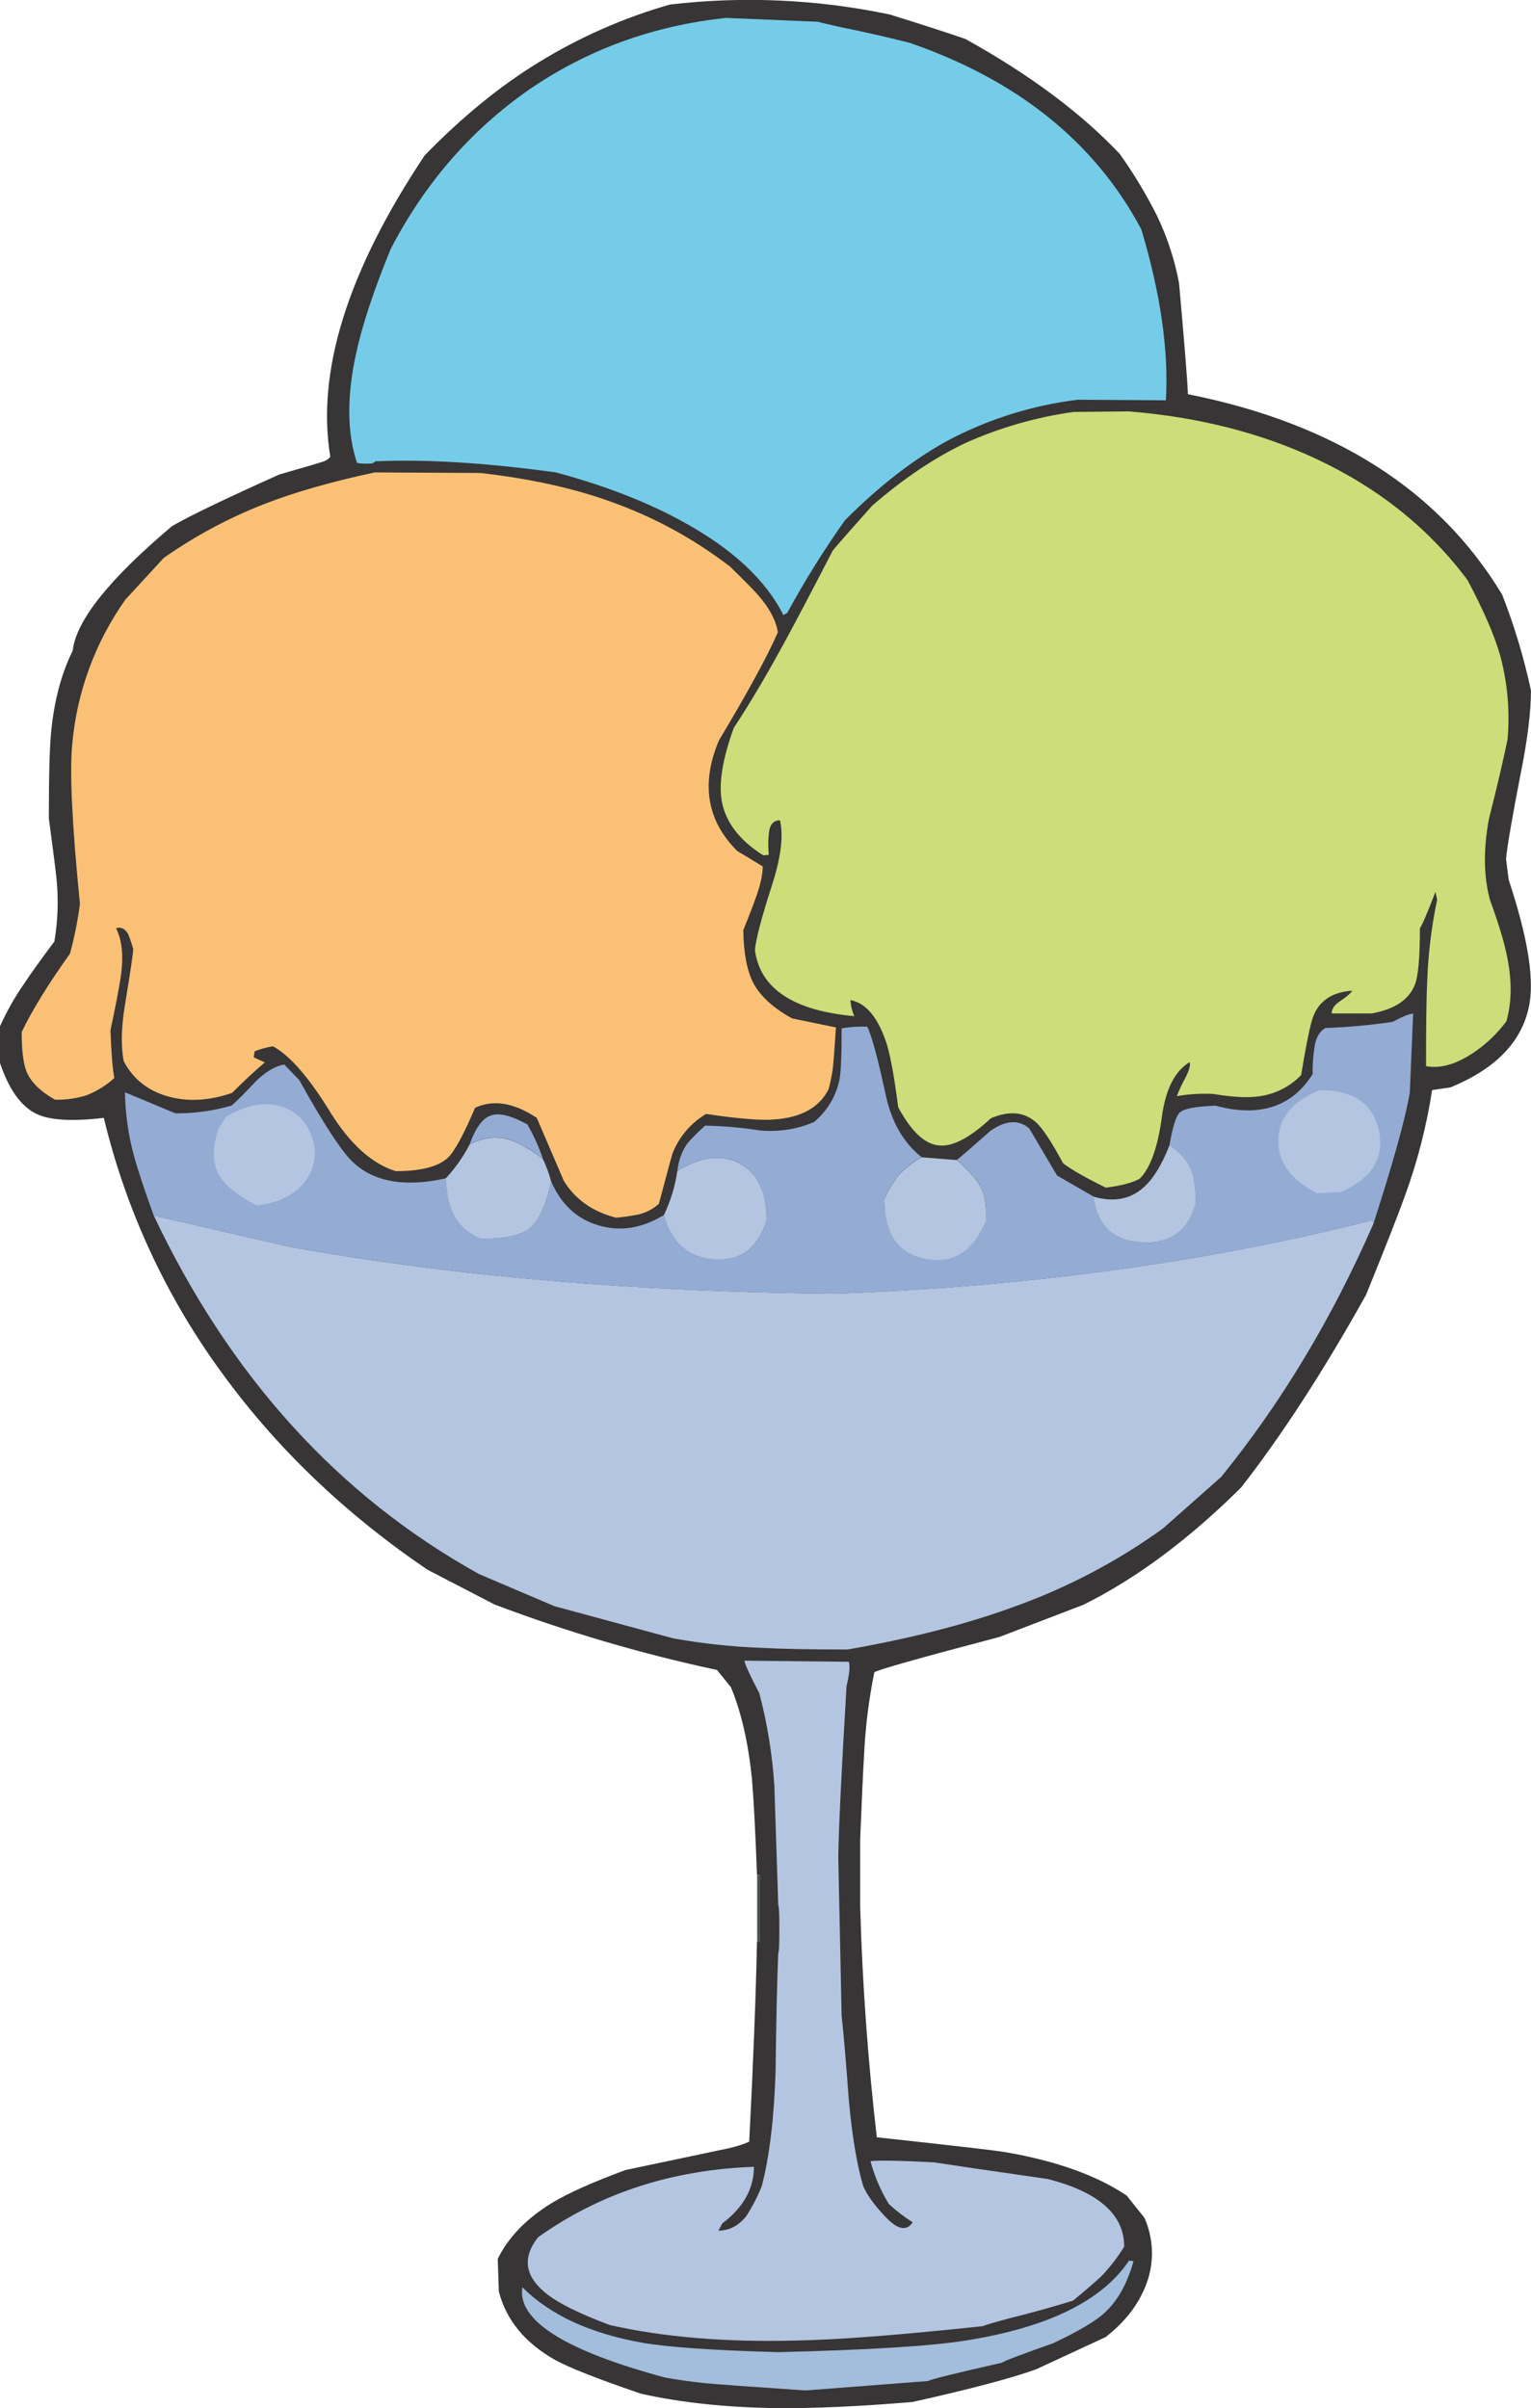
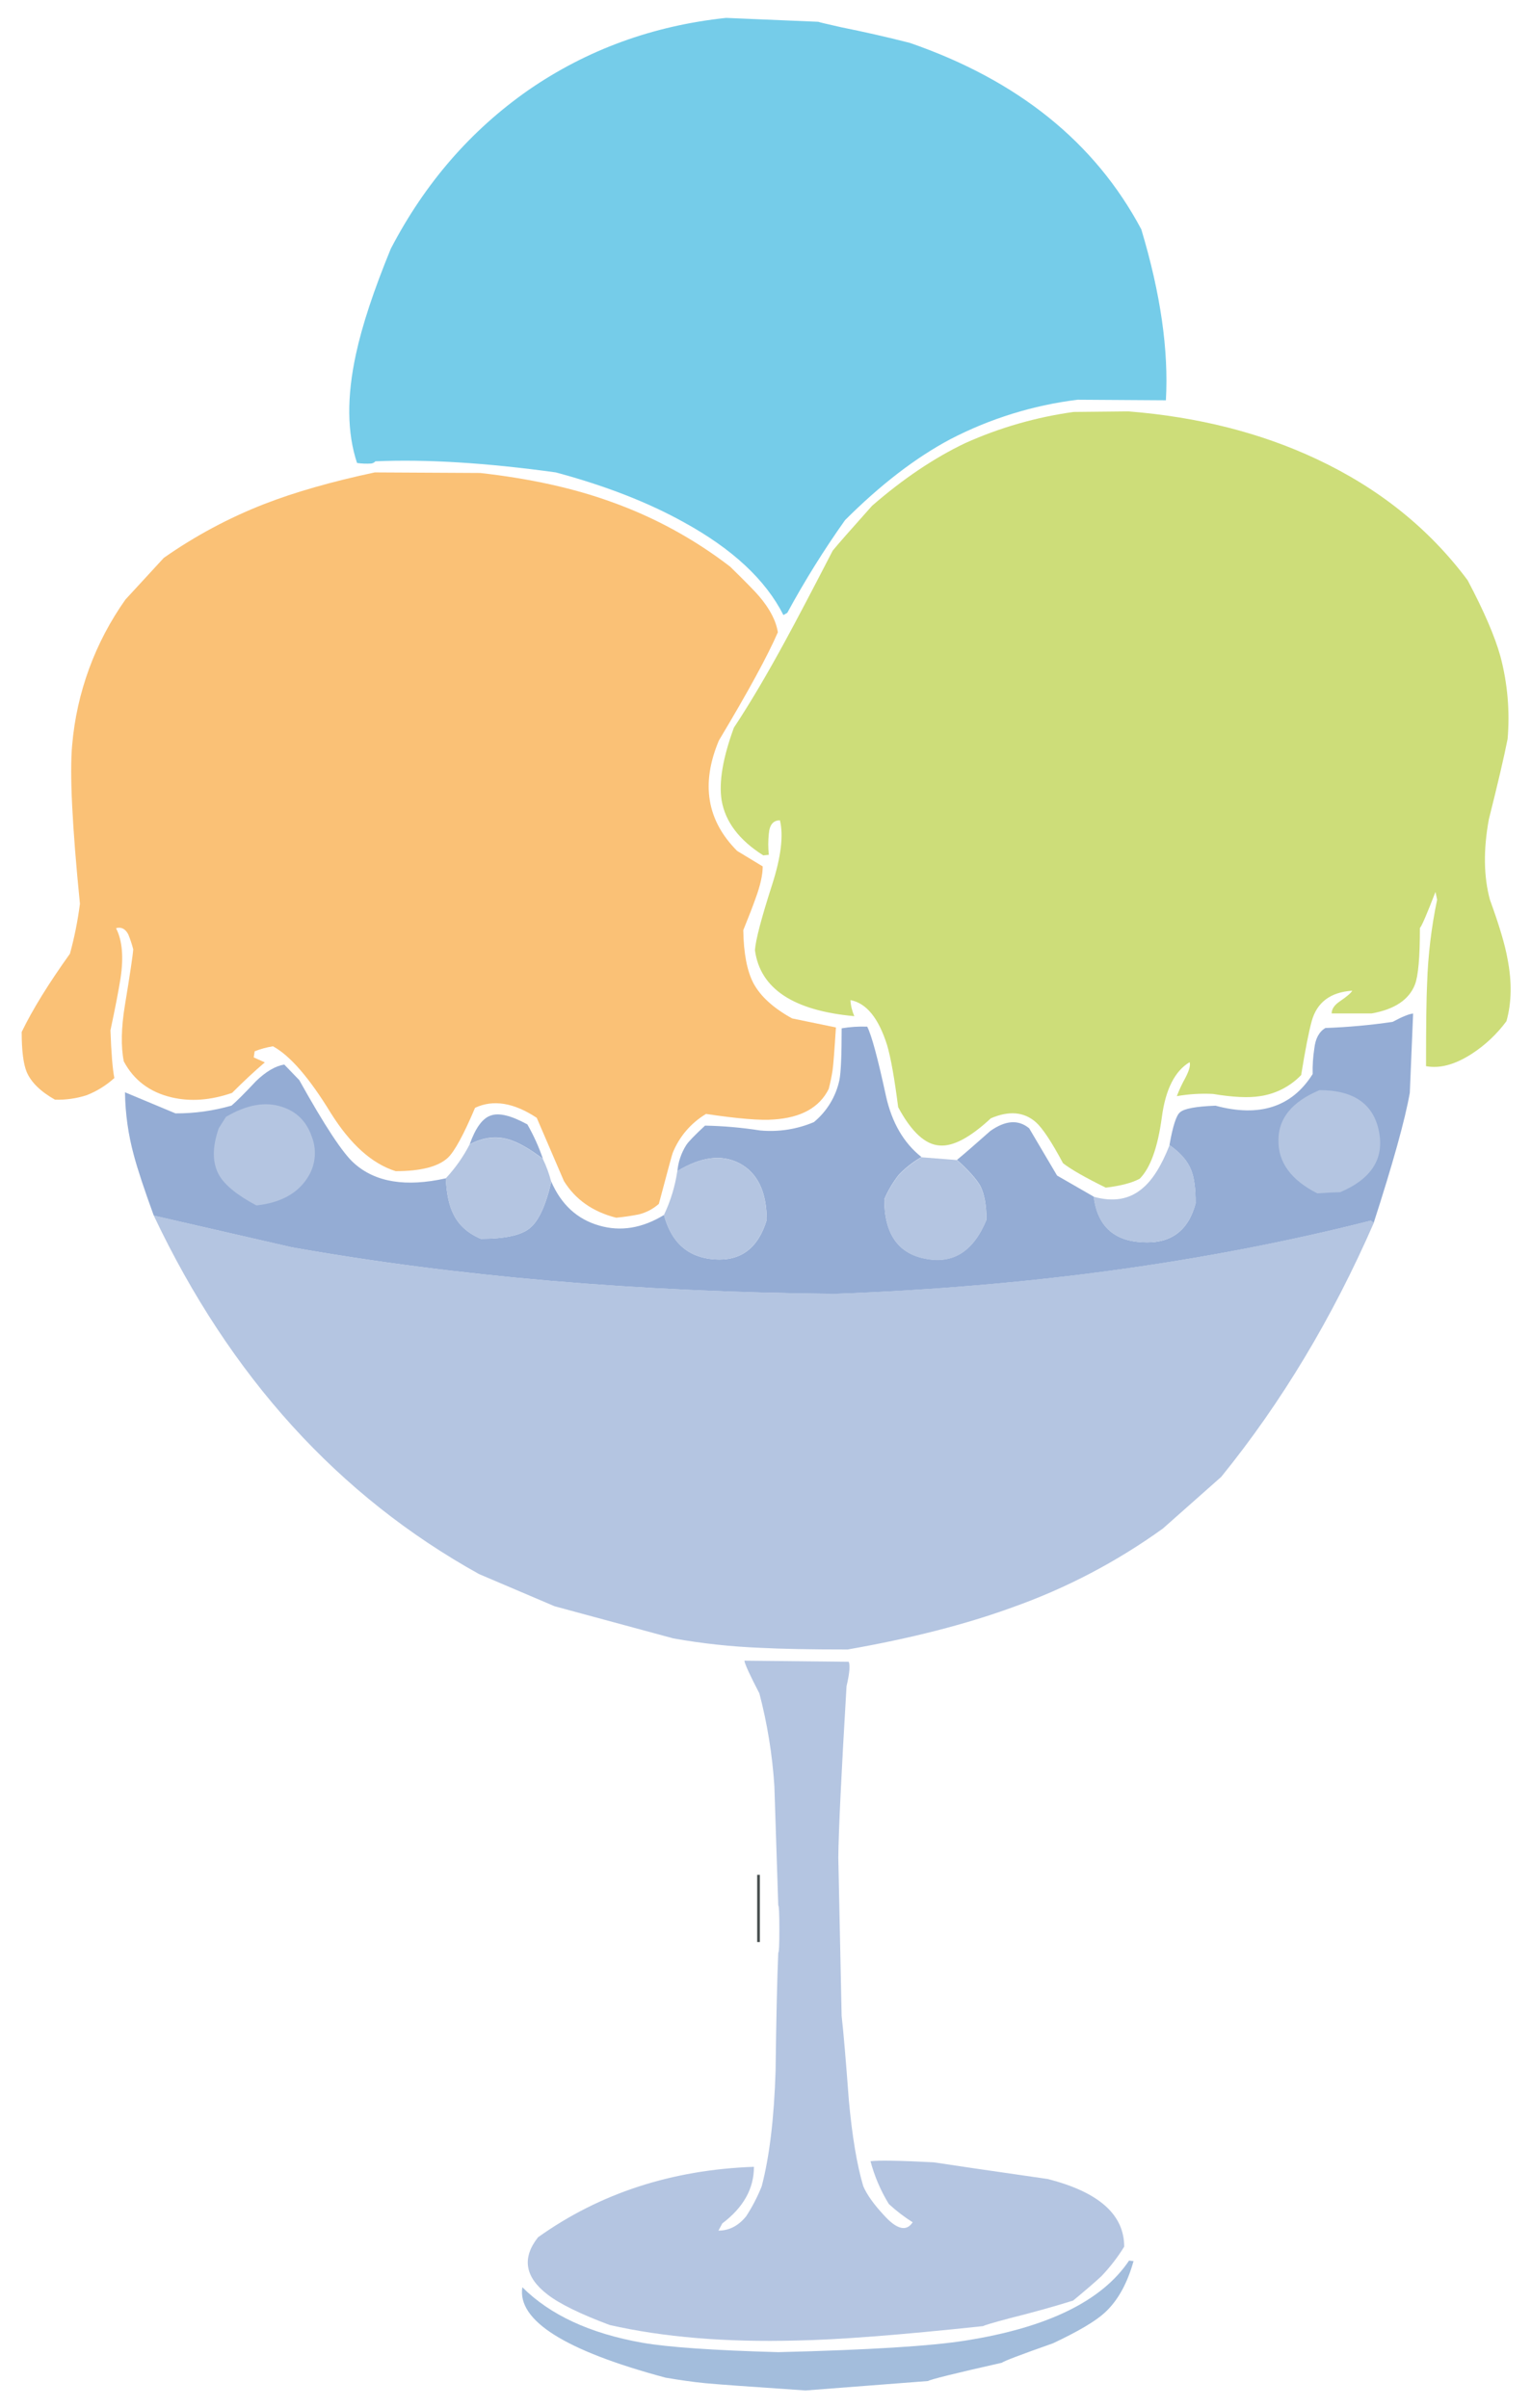
<svg xmlns="http://www.w3.org/2000/svg" version="1.0" id="Layer_1" x="0px" y="0px" viewBox="0 0 571.12 898.58" enable-background="new 0 0 571.12 898.58" xml:space="preserve">
  <title>birthday2_0030</title>
-   <path fill="#373535" d="M439.83,105.66c-1.629-8.749-4.414-17.244-8.28-25.26c-4.026-8.012-8.663-15.701-13.87-23  c-14.493-15.333-33.683-29.623-57.57-42.87c-6.353-2.207-15.74-5.243-28.16-9.11c-26.951-5.675-54.645-6.935-82-3.73  c-17.352,4.937-33.936,12.253-49.28,21.74c-14.227,8.713-28.313,20.237-42.26,34.57c-28.713,43.073-40.447,80.553-35.2,112.44  c-0.743,0.915-1.759,1.567-2.9,1.86c-1.653,0.553-7.037,2.14-16.15,4.76c-20.293,9.113-33.627,15.533-40,19.26  c-23.44,19.787-35.783,35.263-37.03,46.43c-4.28,8.667-6.973,18.883-8.08,30.65c-0.553,5.52-0.83,16.15-0.83,31.89  c1.66,12.427,2.627,20.093,2.9,23c0.732,7.67,0.453,15.403-0.83,23c-4.967,6.627-8.633,11.733-11,15.32  c-3.606,5.137-6.716,10.605-9.29,16.33v13.67c3.333,9.94,7.89,16.29,13.67,19.05c4.967,2.347,13.32,2.83,25.06,1.45  c8.253,34.45,23.304,66.905,44.27,95.46c20.293,27.887,45.763,52.253,76.41,73.1l25.06,13c27.012,10.225,54.757,18.395,83,24.44  l5.18,6.42c3.867,9.247,6.49,20.707,7.87,34.38c0.667,8,1.287,19.873,1.86,35.62h1v25.06h-1c-0.413,20.293-1.38,45.143-2.9,74.55  c-2.541,1.068-5.176,1.898-7.87,2.48c-3.867,0.827-16.637,3.52-38.31,8.08c-12.287,4.553-21.397,8.627-27.33,12.22  c-9.527,5.8-16.29,12.77-20.29,20.91l0.41,12.22c2.76,10.627,9.73,19.117,20.91,25.47c5.247,2.9,15.947,7.11,32.1,12.63  c14.907,3.333,31.75,5.127,50.53,5.38c13.807,0.14,30.717-0.62,50.73-2.28c21.673-4.833,37.067-8.907,46.18-12.22l25.88-12  c7.453-5.8,12.56-12.497,15.32-20.09c2.903-7.946,2.605-16.709-0.83-24.44l-6.63-8.28c-11.047-7.453-26.027-12.837-44.94-16.15  c-2.9-0.553-18.983-2.417-48.25-5.59c-3.333-28.58-5.403-57.293-6.21-86.14v-25.03c0.553-13.94,1.037-24.433,1.45-31.48  c0.483-10.359,1.76-20.666,3.82-30.83c0.827-0.827,16.427-5.243,46.8-13.25l31.27-12c19.74-9.833,39.333-24.417,58.78-43.75  c15.187-19.467,30.717-43.42,46.59-71.86c7.453-18.36,12.353-30.853,14.7-37.48c4.568-12.624,7.896-25.662,9.94-38.93l6.83-1  c17.533-7.18,27.403-17.81,29.61-31.89c1.52-9.94-1.103-25.127-7.87-45.56l-1-7.87c0.553-5.247,2.347-15.67,5.38-31.27  c2.62-12.98,3.93-23.473,3.93-31.48c-2.609-12.213-6.211-24.193-10.77-35.82c-23.467-38.933-62.537-63.853-117.21-74.76  C443.003,142.66,441.903,128.853,439.83,105.66z" />
  <path fill="#A3BDDC" d="M300.47,891.94l45.76-3.52c0.667-0.553,9.847-2.83,27.54-6.83c0.553-0.553,6.903-2.97,19.05-7.25  c9.387-4.42,15.807-8.217,19.26-11.39c4.833-4.42,8.423-10.84,10.77-19.26l-1.66-0.21c-10.08,15.047-30.373,24.987-60.88,29.82  c-12.84,2.073-36.173,3.523-70,4.35c-24.16-0.667-41.07-1.84-50.73-3.52c-19.467-3.453-34.377-10.357-44.73-20.71  c-1.933,12.427,15.877,23.677,53.43,33.75c5.66,0.967,10.63,1.657,14.91,2.07C267.61,889.66,280.037,890.56,300.47,891.94z" />
  <path fill="#B4C5E1" d="M315.79,629.16c1.107-4.667,1.383-7.703,0.83-9.11l-38.93-0.41c0.14,1.24,2.003,5.313,5.59,12.22  c2.965,11.321,4.837,22.901,5.59,34.58l1.45,44.56c0.273,0,0.41,2.967,0.41,8.9c0,5.8-0.137,8.7-0.41,8.7  c-0.413,9.387-0.747,24.09-1,44.11c-0.553,17.673-2.28,32.03-5.18,43.07c-1.564,3.907-3.507,7.651-5.8,11.18  c-2.893,3.56-6.34,5.34-10.34,5.34l1.45-2.69c7.867-5.933,11.8-12.973,11.8-21.12c-30.667,1.107-57.517,9.873-80.55,26.3  c-6.073,7.733-4.9,14.843,3.52,21.33c4.42,3.453,12.15,7.25,23.19,11.39c20,4.553,43.193,6.487,69.58,5.8  c15.46-0.273,38.723-2.067,69.79-5.38c0.273-0.273,3.517-1.24,9.73-2.9c8.833-2.207,16.77-4.417,23.81-6.63  c4.833-4,8.353-7.037,10.56-9.11c3.207-3.36,6.052-7.047,8.49-11c0-12-9.527-20.42-28.58-25.26  c-22.087-3.173-36.237-5.243-42.45-6.21c-12.98-0.667-20.85-0.803-23.61-0.41c1.492,5.62,3.793,10.992,6.83,15.95  c2.752,2.543,5.732,4.829,8.9,6.83c-2.347,3.587-5.937,2.69-10.77-2.69c-3.727-4-6.28-7.59-7.66-10.77  c-2.347-7.867-4.14-18.567-5.38-32.1c-1.107-14.907-2.003-25.4-2.69-31.48l-1.24-59C312.833,682.93,313.857,661.6,315.79,629.16z" />
  <path fill="#474E4E" d="M282.45,724.62h1v-25.06h-1V724.62z" />
  <path fill="#B4C5E1" d="M108.72,465.36l-51.36-11.8c28.427,60.047,68.877,104.637,121.35,133.77l28.16,12l44.31,12  c10.744,1.913,21.606,3.09,32.51,3.52c7.867,0.413,18.703,0.62,32.51,0.62c23.607-4.14,44.107-9.387,61.5-15.74  c20.009-7.088,38.905-16.991,56.12-29.41l21.74-19.26c22.5-27.747,41.483-59.36,56.95-94.84l-1-0.83  c-61.433,15.6-128.1,24.71-200,27.33C237.47,482.053,169.873,476.267,108.72,465.36z" />
  <path fill="#94ACD4" d="M57.36,453.56l51.36,11.8c61.16,10.907,128.737,16.703,202.73,17.39c71.927-2.62,138.593-11.73,200-27.33  l1,0.83c7.18-22.227,11.667-38.38,13.46-48.46l1.24-29.61c-1.52,0.14-4.073,1.177-7.66,3.11c-8.305,1.219-16.671,1.98-25.06,2.28  c-2.347,1.38-3.727,3.933-4.14,7.66c-0.493,3.152-0.7,6.341-0.62,9.53c-7.733,12.287-19.813,16.22-36.24,11.8  c-7.333,0.273-11.75,1.1-13.25,2.48c-1.38,1.107-2.69,5.18-3.93,12.22c4.14,2.9,6.833,6.007,8.08,9.32  c1.113,2.62,1.67,6.76,1.67,12.42c-2.733,10.353-9.4,15.187-20,14.5c-10.633-0.553-16.633-6.22-18-17l-13.67-7.87L383.92,421  c-4-3.333-8.833-3-14.5,1c-6.073,5.387-10.213,8.977-12.42,10.77c4.28,3.867,7.18,7.11,8.7,9.73c1.52,3.04,2.28,7.25,2.28,12.63  c-4.833,11.733-12.427,16.567-22.78,14.5c-10.213-1.933-15.32-9.32-15.32-22.16c1.397-3.254,3.205-6.316,5.38-9.11  c2.497-2.606,5.357-4.838,8.49-6.63c-6.627-5.247-11.043-12.84-13.25-22.78c-3.04-14.08-5.373-22.707-7-25.88  c-3.19-0.121-6.383,0.087-9.53,0.62c0,10.08-0.277,16.5-0.83,19.26c-1.302,6.175-4.662,11.725-9.53,15.74  c-6.335,2.689-13.239,3.757-20.09,3.11c-6.791-1.068-13.647-1.67-20.52-1.8c-3.867,3.587-6.2,6.003-7,7.25  c-1.863,2.933-2.998,6.269-3.31,9.73c8.833-5.387,16.563-6.353,23.19-2.9c6.747,3.593,10.12,10.637,10.12,21.13  c-3.173,10.493-9.663,15.393-19.47,14.7c-9.807-0.693-16.087-6.217-18.84-16.57c-8.147,4.967-16.223,6.277-24.23,3.93  c-8.147-2.347-14.083-7.8-17.81-16.36c-2.073,8.973-4.767,14.77-8.08,17.39c-3.173,2.62-9.247,3.93-18.22,3.93  c-4.833-2.073-8.217-5.11-10.15-9.11c-1.66-3.173-2.627-7.66-2.9-13.46c-14.907,3.333-26.297,1.47-34.17-5.59  c-4.14-3.587-10.973-13.94-20.5-31.06l-5.59-5.8c-3.333,0.553-6.853,2.623-10.56,6.21c-4.14,4.42-7.177,7.457-9.11,9.11  c-6.797,1.957-13.838,2.933-20.91,2.9l-18.84-7.87c0.109,7.92,1.214,15.796,3.29,23.44C51.303,436.233,53.787,443.753,57.36,453.56z  " />
  <path fill="#B4C5E1" d="M247.67,453.35c2.76,10.353,9.04,15.877,18.84,16.57c9.8,0.693,16.297-4.21,19.49-14.71  c0-10.493-3.383-17.533-10.15-21.12c-6.627-3.453-14.357-2.487-23.19,2.9C251.822,442.662,250.14,448.176,247.67,453.35z" />
  <path fill="#B4C5E1" d="M343.75,431.81c-3.133,1.792-5.992,4.024-8.49,6.63c-2.175,2.794-3.983,5.856-5.38,9.11  c0,12.84,5.107,20.227,15.32,22.16c10.353,2.073,17.947-2.76,22.78-14.5c0-5.387-0.76-9.597-2.28-12.63  c-1.52-2.62-4.42-5.863-8.7-9.73L343.75,431.81z" />
  <path fill="#B4C5E1" d="M407.94,446.52c1.38,10.767,7.38,16.433,18,17c10.627,0.667,17.323-4.167,20.09-14.5  c0-5.66-0.553-9.8-1.66-12.42c-1.24-3.333-3.933-6.44-8.08-9.32c-3.04,7.733-6.423,13.117-10.15,16.15  C421.327,447.557,415.26,448.587,407.94,446.52z" />
  <path fill="#B4C5E1" d="M166.28,439.68c0.273,5.8,1.24,10.287,2.9,13.46c1.933,4,5.317,7.037,10.15,9.11  c8.973,0,15.047-1.31,18.22-3.93c3.333-2.62,6.027-8.417,8.08-17.39c-0.761-2.924-1.802-5.767-3.11-8.49  c-5.107-3.867-9.387-6.283-12.84-7.25c-4.667-1.38-9.5-0.76-14.5,1.86C172.805,431.647,169.811,435.897,166.28,439.68z" />
  <path fill="#FAC176" d="M275,317.51c-11.333-11.333-13.61-25.07-6.83-41.21c10.907-18.22,18.24-31.68,22-40.38  c-0.667-4.28-3-8.767-7-13.46c-1.38-1.653-4.97-5.32-10.77-11c-13.436-10.352-28.42-18.523-44.4-24.21  c-14.08-5.107-30.37-8.697-48.87-10.77l-39.34-0.21c-16.153,3.453-29.89,7.387-41.21,11.8c-13.252,5.173-25.836,11.918-37.48,20.09  L46.8,223.7c-11.344,16.007-18.207,34.753-19.88,54.3c-0.967,10.493,0,30.233,2.9,59.22c-0.804,6.293-2.051,12.522-3.73,18.64  c-8,11.18-14,20.913-18,29.2c0,6.9,0.62,11.87,1.86,14.91c1.66,3.867,5.18,7.317,10.56,10.35c3.999,0.122,7.99-0.439,11.8-1.66  c3.812-1.493,7.319-3.668,10.35-6.42c-0.667-3.333-1.15-9.27-1.45-17.81c1.793-8.42,3.037-14.84,3.73-19.26  c1.24-8,0.687-14.28-1.66-18.84c1.933-0.553,3.453,0.207,4.56,2.28c0.747,1.819,1.368,3.686,1.86,5.59  c-0.14,2.207-1.177,9.177-3.11,20.91c-1.38,8.42-1.517,15.39-0.41,20.91c3.727,7.02,9.667,11.497,17.82,13.43  c7.04,1.66,14.563,1.107,22.57-1.66c4.42-4.42,8.493-8.217,12.22-11.39l-4.14-1.86l0.35-2.28c2.202-0.866,4.493-1.49,6.83-1.86  c6.353,3.453,13.533,11.737,21.54,24.85c7.333,11.733,15.41,18.98,24.23,21.74c9.387,0,15.877-1.667,19.47-5  c2.487-2.347,5.87-8.56,10.15-18.64c6.767-3.173,14.433-1.93,23,3.73c2.62,6.073,6.003,13.943,10.15,23.61  c4.28,6.9,10.77,11.457,19.47,13.67c2.85-0.266,5.683-0.679,8.49-1.24c2.763-0.692,5.319-2.04,7.45-3.93  c3.333-12.56,5.06-18.91,5.18-19.05c2.451-6.057,6.811-11.148,12.42-14.5c12,1.793,20.42,2.483,25.26,2.07  c10.213-0.667,17.047-4.463,20.5-11.39c0.6-2.308,1.084-4.644,1.45-7c0.273-1.933,0.687-7.25,1.24-15.95L295.5,380  c-7.04-3.867-11.873-8.283-14.5-13.25c-2.347-4.553-3.59-11.11-3.73-19.67c2.073-5.107,3.593-9.04,4.56-11.8  c1.793-4.833,2.69-8.833,2.69-12L275,317.51z" />
  <path fill="#B4C5E1" d="M105.2,413c-6.213-2.073-13.183-0.83-20.91,3.73l-2.7,4.27c-2.487,7.18-2.417,13.047,0.21,17.6  c2.207,3.727,6.83,7.453,13.87,11.18c8.667-0.967,14.88-4.21,18.64-9.73c3.28-4.57,4.057-10.477,2.07-15.74  C114.447,418.543,110.72,414.773,105.2,413z" />
  <path fill="#B4C5E1" d="M491.4,445.27c3.867-0.273,6.697-0.41,8.49-0.41c11.733-4.967,16.567-12.56,14.5-22.78  c-2.067-10.22-9.453-15.327-22.16-15.32c-10.213,4.28-15.32,10.493-15.32,18.64C476.763,433.68,481.593,440.303,491.4,445.27z" />
  <path fill="#CDDD79" d="M273.76,271.53c-4.14,11.333-5.66,20.377-4.56,27.13c1.38,8,6.557,14.833,15.53,20.5l2.07-0.21  c-0.283-2.616-0.283-5.254,0-7.87c0.273-3.333,1.653-5,4.14-5c1.38,5.66,0.413,13.66-2.9,24c-4,12.427-6.14,20.573-6.42,24.44  c1.933,14.36,14.29,22.573,37.07,24.64c-0.832-1.899-1.323-3.93-1.45-6c5.933,1.107,10.49,6.697,13.67,16.77  c1.38,4.667,2.76,12.397,4.14,23.19c4.967,9.247,10.143,14.01,15.53,14.29c4.967,0.413,11.317-2.97,19.05-10.15  c6.767-2.9,12.357-2.417,16.77,1.45c2.487,2.207,5.87,7.313,10.15,15.32c3.04,2.347,8.357,5.383,15.95,9.11  c5.52-0.667,9.73-1.77,12.63-3.31c4-4,6.76-11.667,8.28-23c1.38-10.353,4.83-17.187,10.35-20.5c0.413,1.107-0.14,3.107-1.66,6  c-1.193,2.146-2.229,4.375-3.1,6.67c4.442-0.779,8.956-1.057,13.46-0.83c7.453,1.24,13.32,1.517,17.6,0.83  c5.839-0.85,11.228-3.619,15.32-7.87c1.52-9.387,2.83-16.083,3.93-20.09c1.933-7.04,6.973-10.837,15.12-11.39  c-0.413,0.827-1.933,2.137-4.56,3.93c-2.073,1.38-3.11,2.9-3.11,4.56h14.91c8.56-1.52,13.943-5.11,16.15-10.77  c1.24-3.173,1.86-10.213,1.86-21.12c0.667-0.667,2.6-5.153,5.8-13.46l0.62,2.9c-2.14,10.226-3.388,20.618-3.73,31.06  c-0.273,5.387-0.41,15.74-0.41,31.06c5.107,0.967,10.773-0.553,17-4.56c5.035-3.256,9.439-7.396,13-12.22  c1.933-6.9,2.07-14.63,0.41-23.19c-0.913-5.227-3.103-12.597-6.57-22.11c-2.347-8.667-2.483-18.667-0.41-30  c3.333-13.253,5.667-23.253,7-30c0.889-10.362-0.021-20.799-2.69-30.85c-2.073-7.453-6.147-16.91-12.22-28.37  c-14.32-19.227-33.083-34.293-56.29-45.2c-20.847-9.8-44.247-15.737-70.2-17.81l-20.5,0.21c-13.942,1.93-27.539,5.836-40.38,11.6  c-11.593,5.52-23.19,13.32-34.79,23.4c-8.147,9.113-13.047,14.703-14.7,16.77C302.873,220.493,297,231.667,293,239  C286.107,251.713,279.693,262.557,273.76,271.53z" />
  <path fill="#94ACD4" d="M175.19,427c4.967-2.62,9.8-3.24,14.5-1.86c3.453,0.967,7.733,3.383,12.84,7.25  c-1.521-4.454-3.464-8.754-5.8-12.84c-6.073-3.333-10.63-4.437-13.67-3.31C180.02,417.233,177.397,420.82,175.19,427z" />
  <path fill="#75CCE9" d="M425.75,85.58C408.497,53.133,379.713,29.94,339.4,16c-8.667-2.207-17.157-4.14-25.47-5.8  c-5.52-1.24-8.42-1.93-8.7-2.07l-34.37-1.45c-27.333,2.9-51.907,11.873-73.72,26.92c-21.533,15.047-38.653,34.787-51.36,59.22  c-6.353,15.46-10.687,28.573-13,39.34c-3.453,15.873-3.317,29.403,0.41,40.59c1.715,0.251,3.451,0.321,5.18,0.21  c0.643-0.042,1.241-0.341,1.66-0.83c18.913-0.827,41.347,0.553,67.3,4.14c18.5,4.967,34.447,11.18,47.84,18.64  c18.087,9.94,30.443,21.467,37.07,34.58l1.45-0.83c6.485-11.946,13.677-23.493,21.54-34.58c13.253-13.253,26.367-23.33,39.34-30.23  c14.807-7.681,30.865-12.659,47.42-14.7l32.93,0.21C435.987,130.72,432.93,109.46,425.75,85.58z" />
</svg>